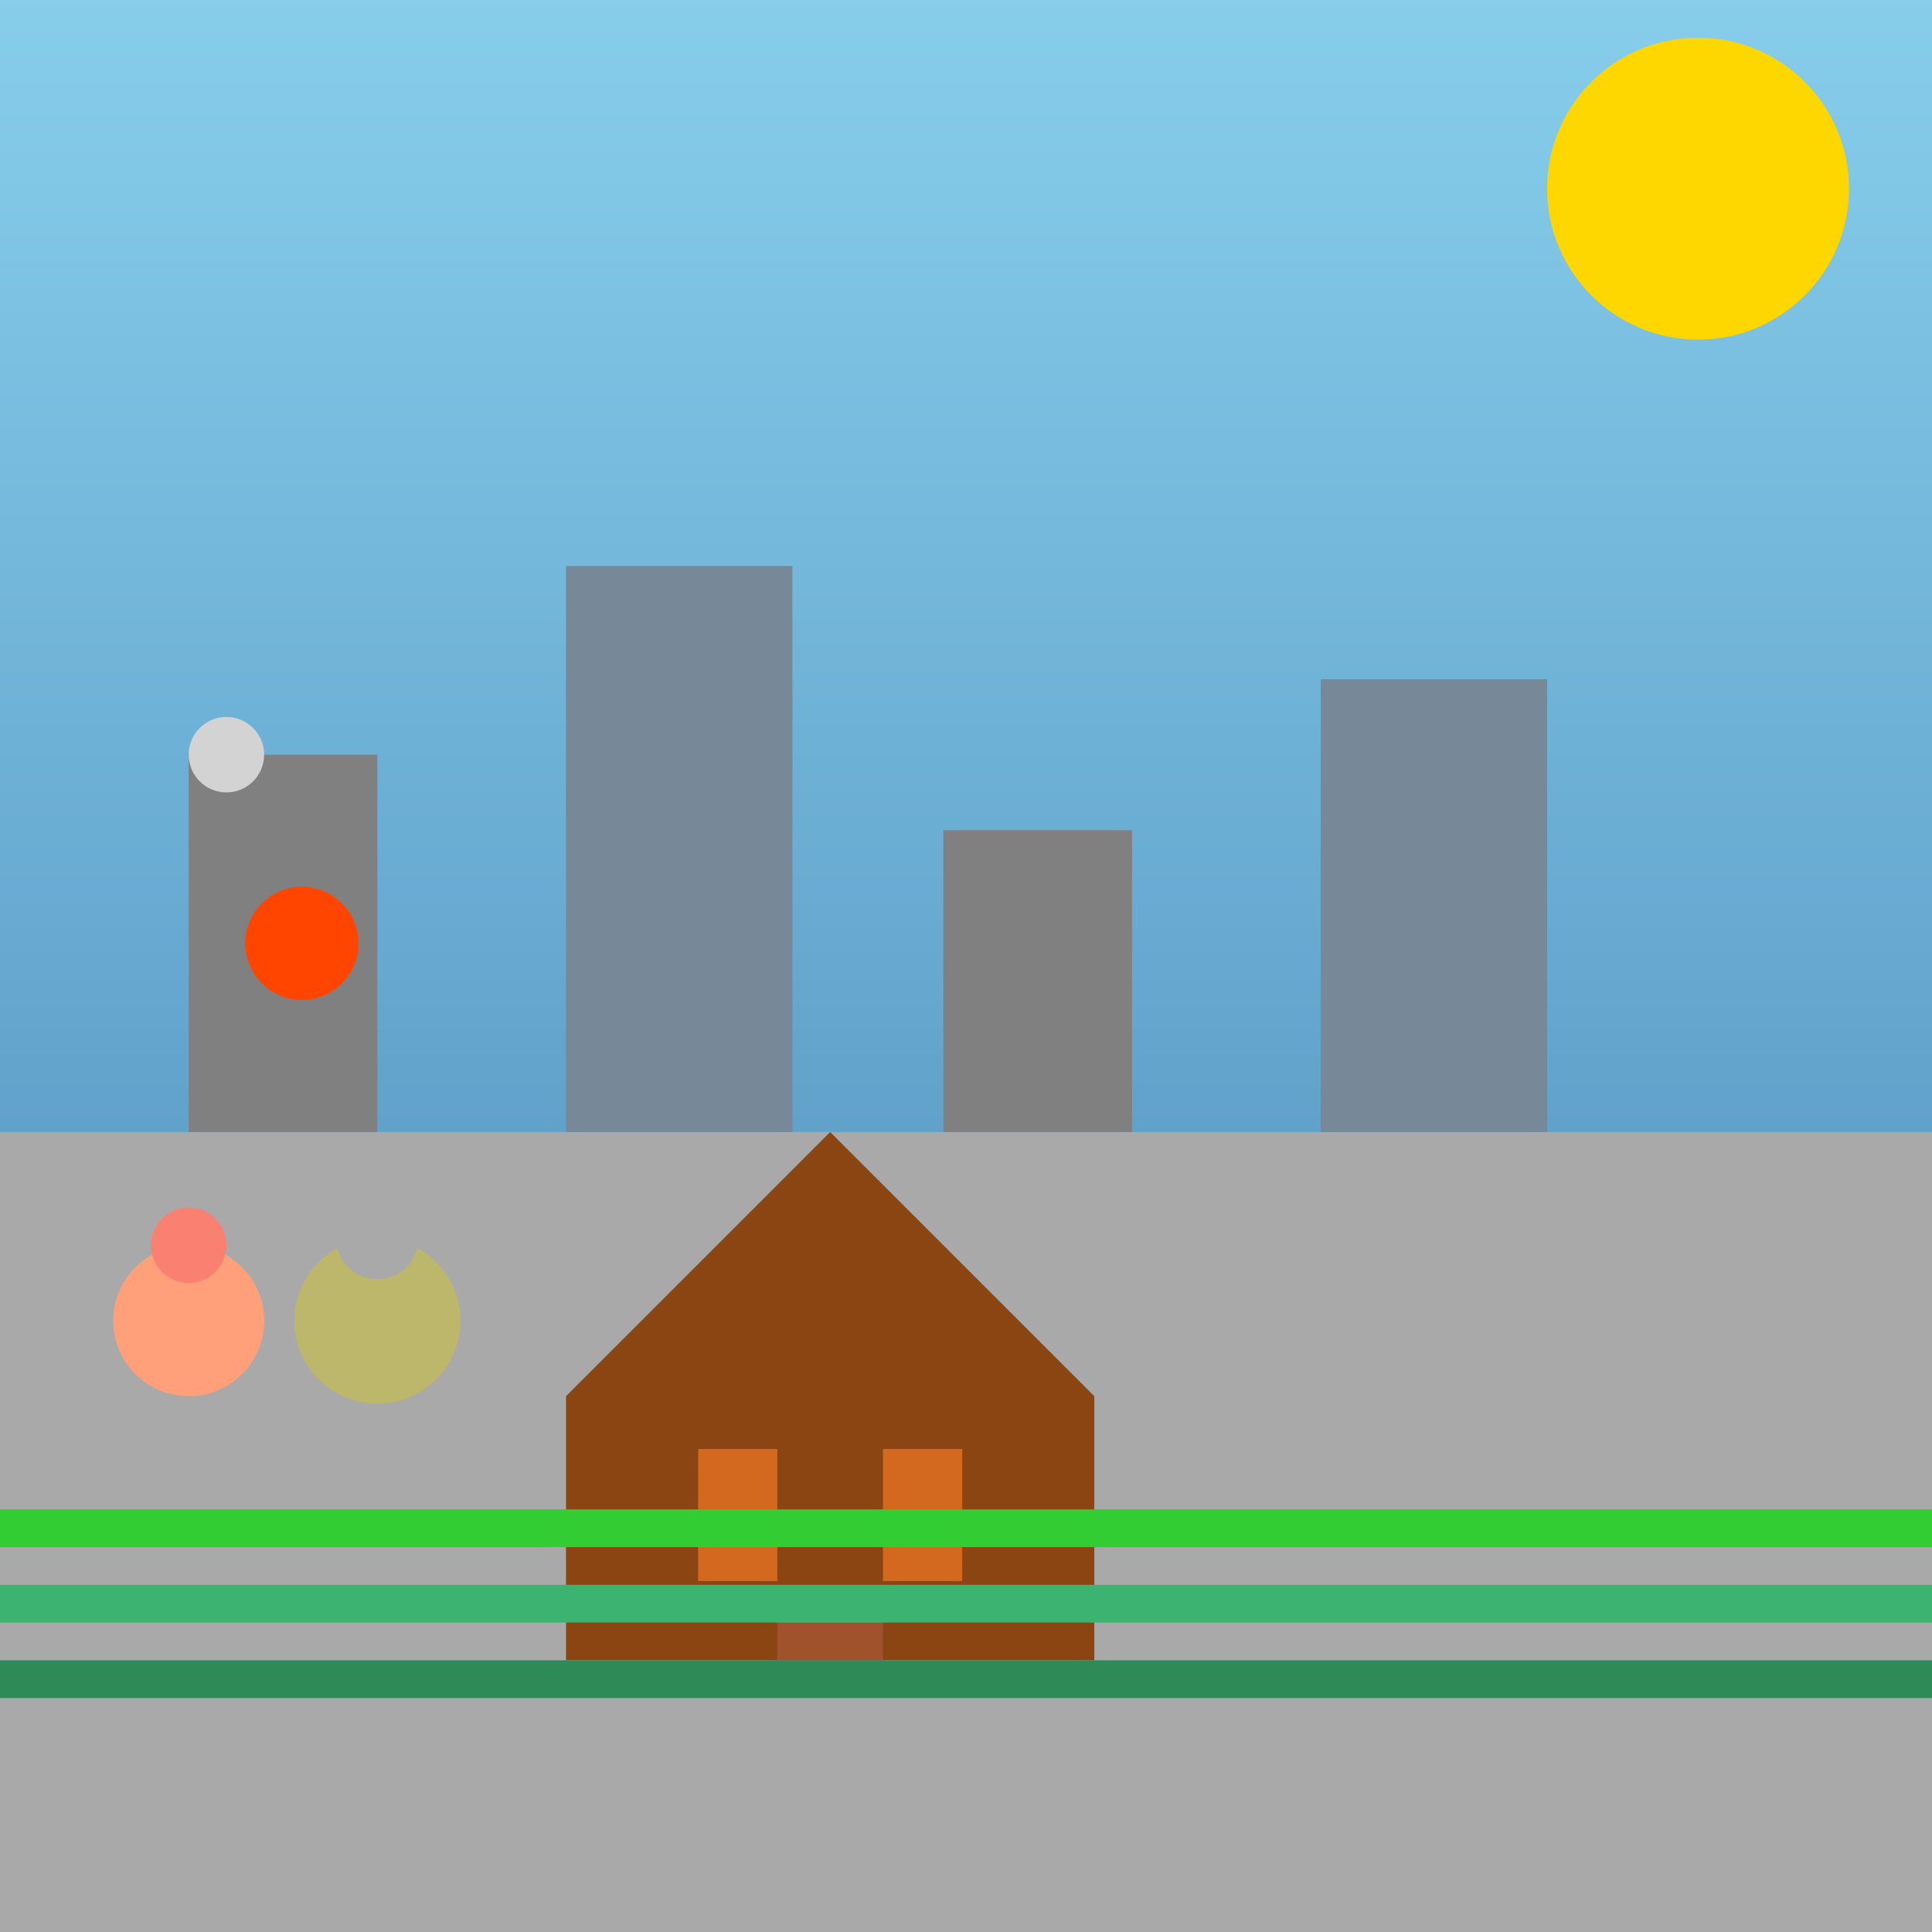
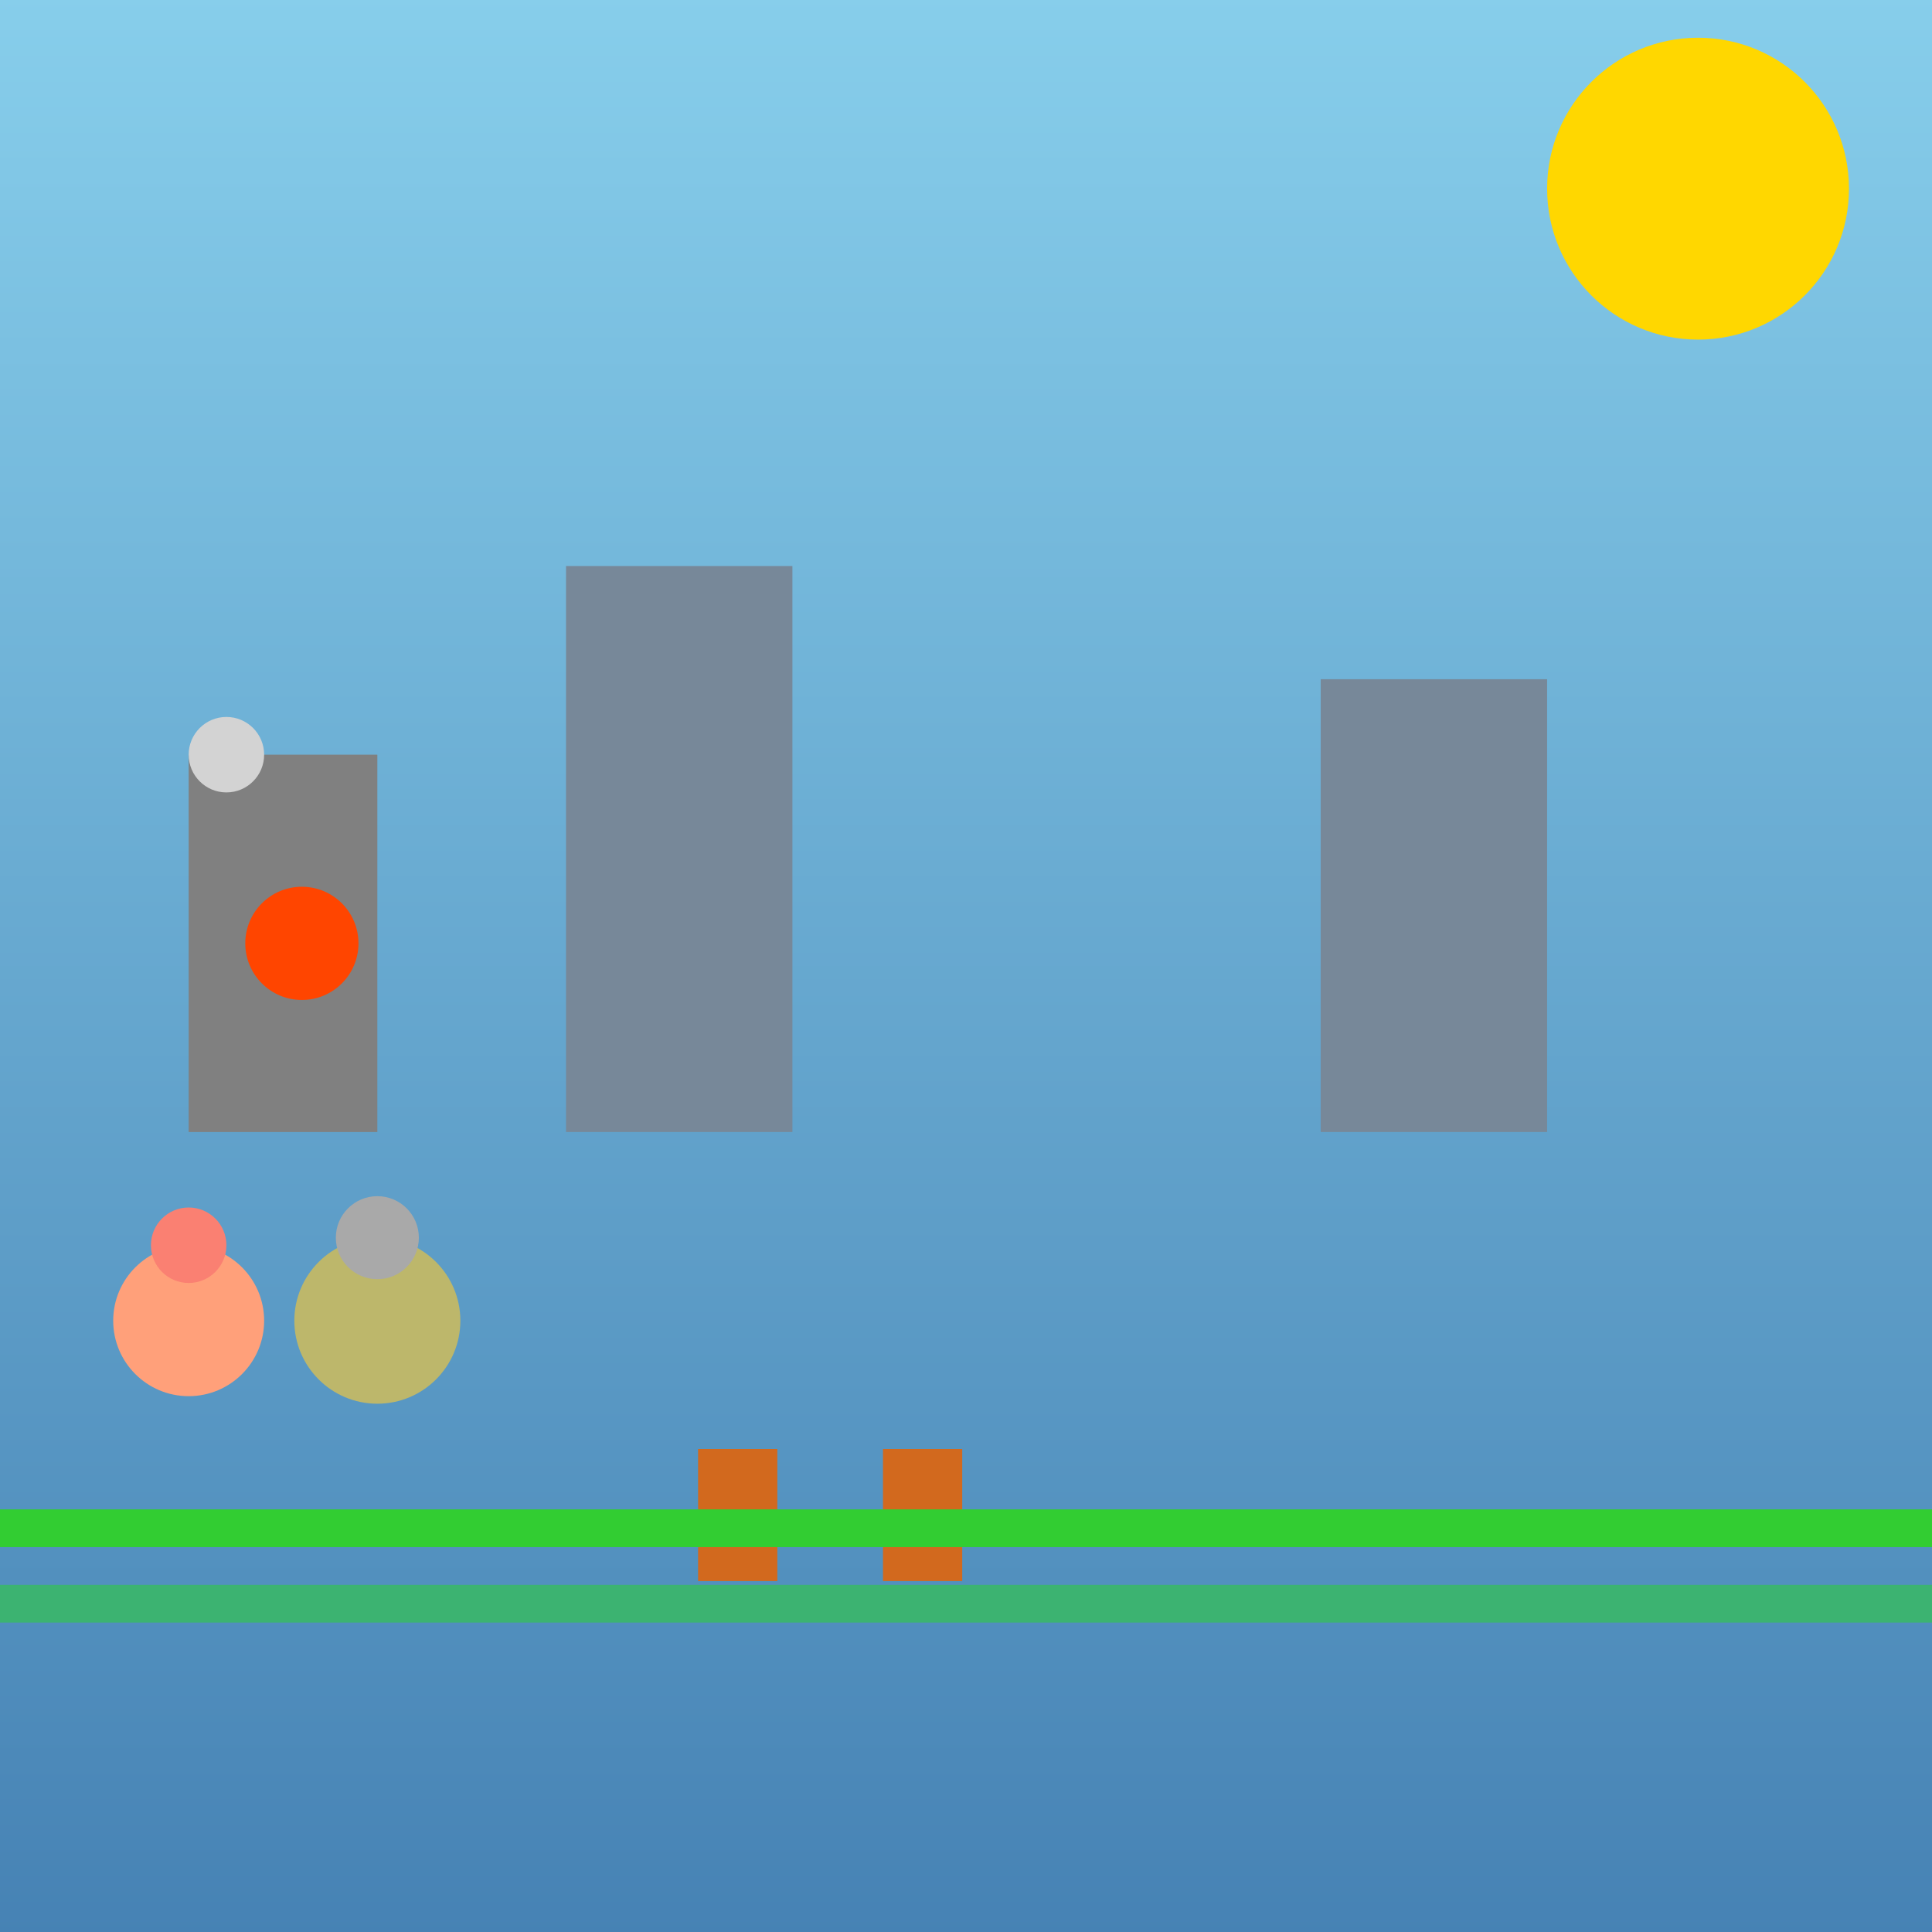
<svg xmlns="http://www.w3.org/2000/svg" viewBox="0 0 512 512">
  <title>Monster House Three-Pointer</title>
  <desc>Chowder's three-pointer attempt goes awry and lands on Nebbercracker's lawn!  Guess they're going to have to face the monster house again! Fun fact: Monster House almost didn't get made!</desc>
  <defs>
    <linearGradient id="skyGradient" x1="0%" y1="0%" x2="0%" y2="100%">
      <stop offset="0%" style="stop-color:#87CEEB;stop-opacity:1" id="stop1" />
      <stop offset="100%" style="stop-color:#4682B4;stop-opacity:1" id="stop2" />
    </linearGradient>
  </defs>
  <rect width="512" height="512" fill="url(#skyGradient)" id="background" />
-   <rect x="0" y="300" width="512" height="212" fill="#A9A9A9" id="ground" />
  <circle cx="450" cy="50" r="40" fill="#FFD700" id="sun">
    <animate attributeName="r" values="40;45;40" dur="5s" repeatCount="indefinite" id="sun-animation" />
  </circle>
  <rect x="50" y="200" width="50" height="100" fill="#808080" id="building1" />
  <rect x="150" y="150" width="60" height="150" fill="#778899" id="building2" />
-   <rect x="250" y="220" width="50" height="80" fill="#808080" id="building3" />
  <rect x="350" y="180" width="60" height="120" fill="#778899" id="building4" />
  <g id="nebbercrackerHouse" transform="translate(150, 300) scale(0.7)">
-     <path d="M0,100 L100,0 L200,100 L200,200 L0,200 Z" fill="#8B4513" class="house" />
    <rect x="50" y="120" width="30" height="50" fill="#D2691E" class="window" />
    <rect x="120" y="120" width="30" height="50" fill="#D2691E" class="window" />
-     <rect x="80" y="180" width="40" height="20" fill="#A0522D" class="door" />
  </g>
  <circle cx="50" cy="350" r="20" fill="#FFA07A" id="chowder-body" class="character" />
  <circle cx="50" cy="330" r="10" fill="#FA8072" id="chowder-head" class="character" />
  <circle cx="100" cy="350" r="22" fill="#BDB76B" id="dj-body" class="character" />
  <circle cx="100" cy="328" r="11" fill="#A9A9A9" id="dj-head" class="character" />
  <circle cx="80" cy="250" r="15" fill="#FF4500" id="basketball" class="ball">
    <animate attributeName="cx" values="80; 185; 185; 80" dur="5s" repeatCount="indefinite" id="basketball-x" />
    <animate attributeName="cy" values="250; 305; 305; 250" dur="5s" repeatCount="indefinite" id="basketball-y" />
  </circle>
  <circle cx="60" cy="200" r="10" fill="#D3D3D3" id="rim" class="hoop" />
  <path d="M0,400 L512,400 L512,410 L0,410 Z" fill="#32CD32" id="grass1" />
  <path d="M0,420 L512,420 L512,430 L0,430 Z" fill="#3CB371" id="grass2" />
-   <path d="M0,440 L512,440 L512,450 L0,450 Z" fill="#2E8B57" id="grass3" />
</svg>